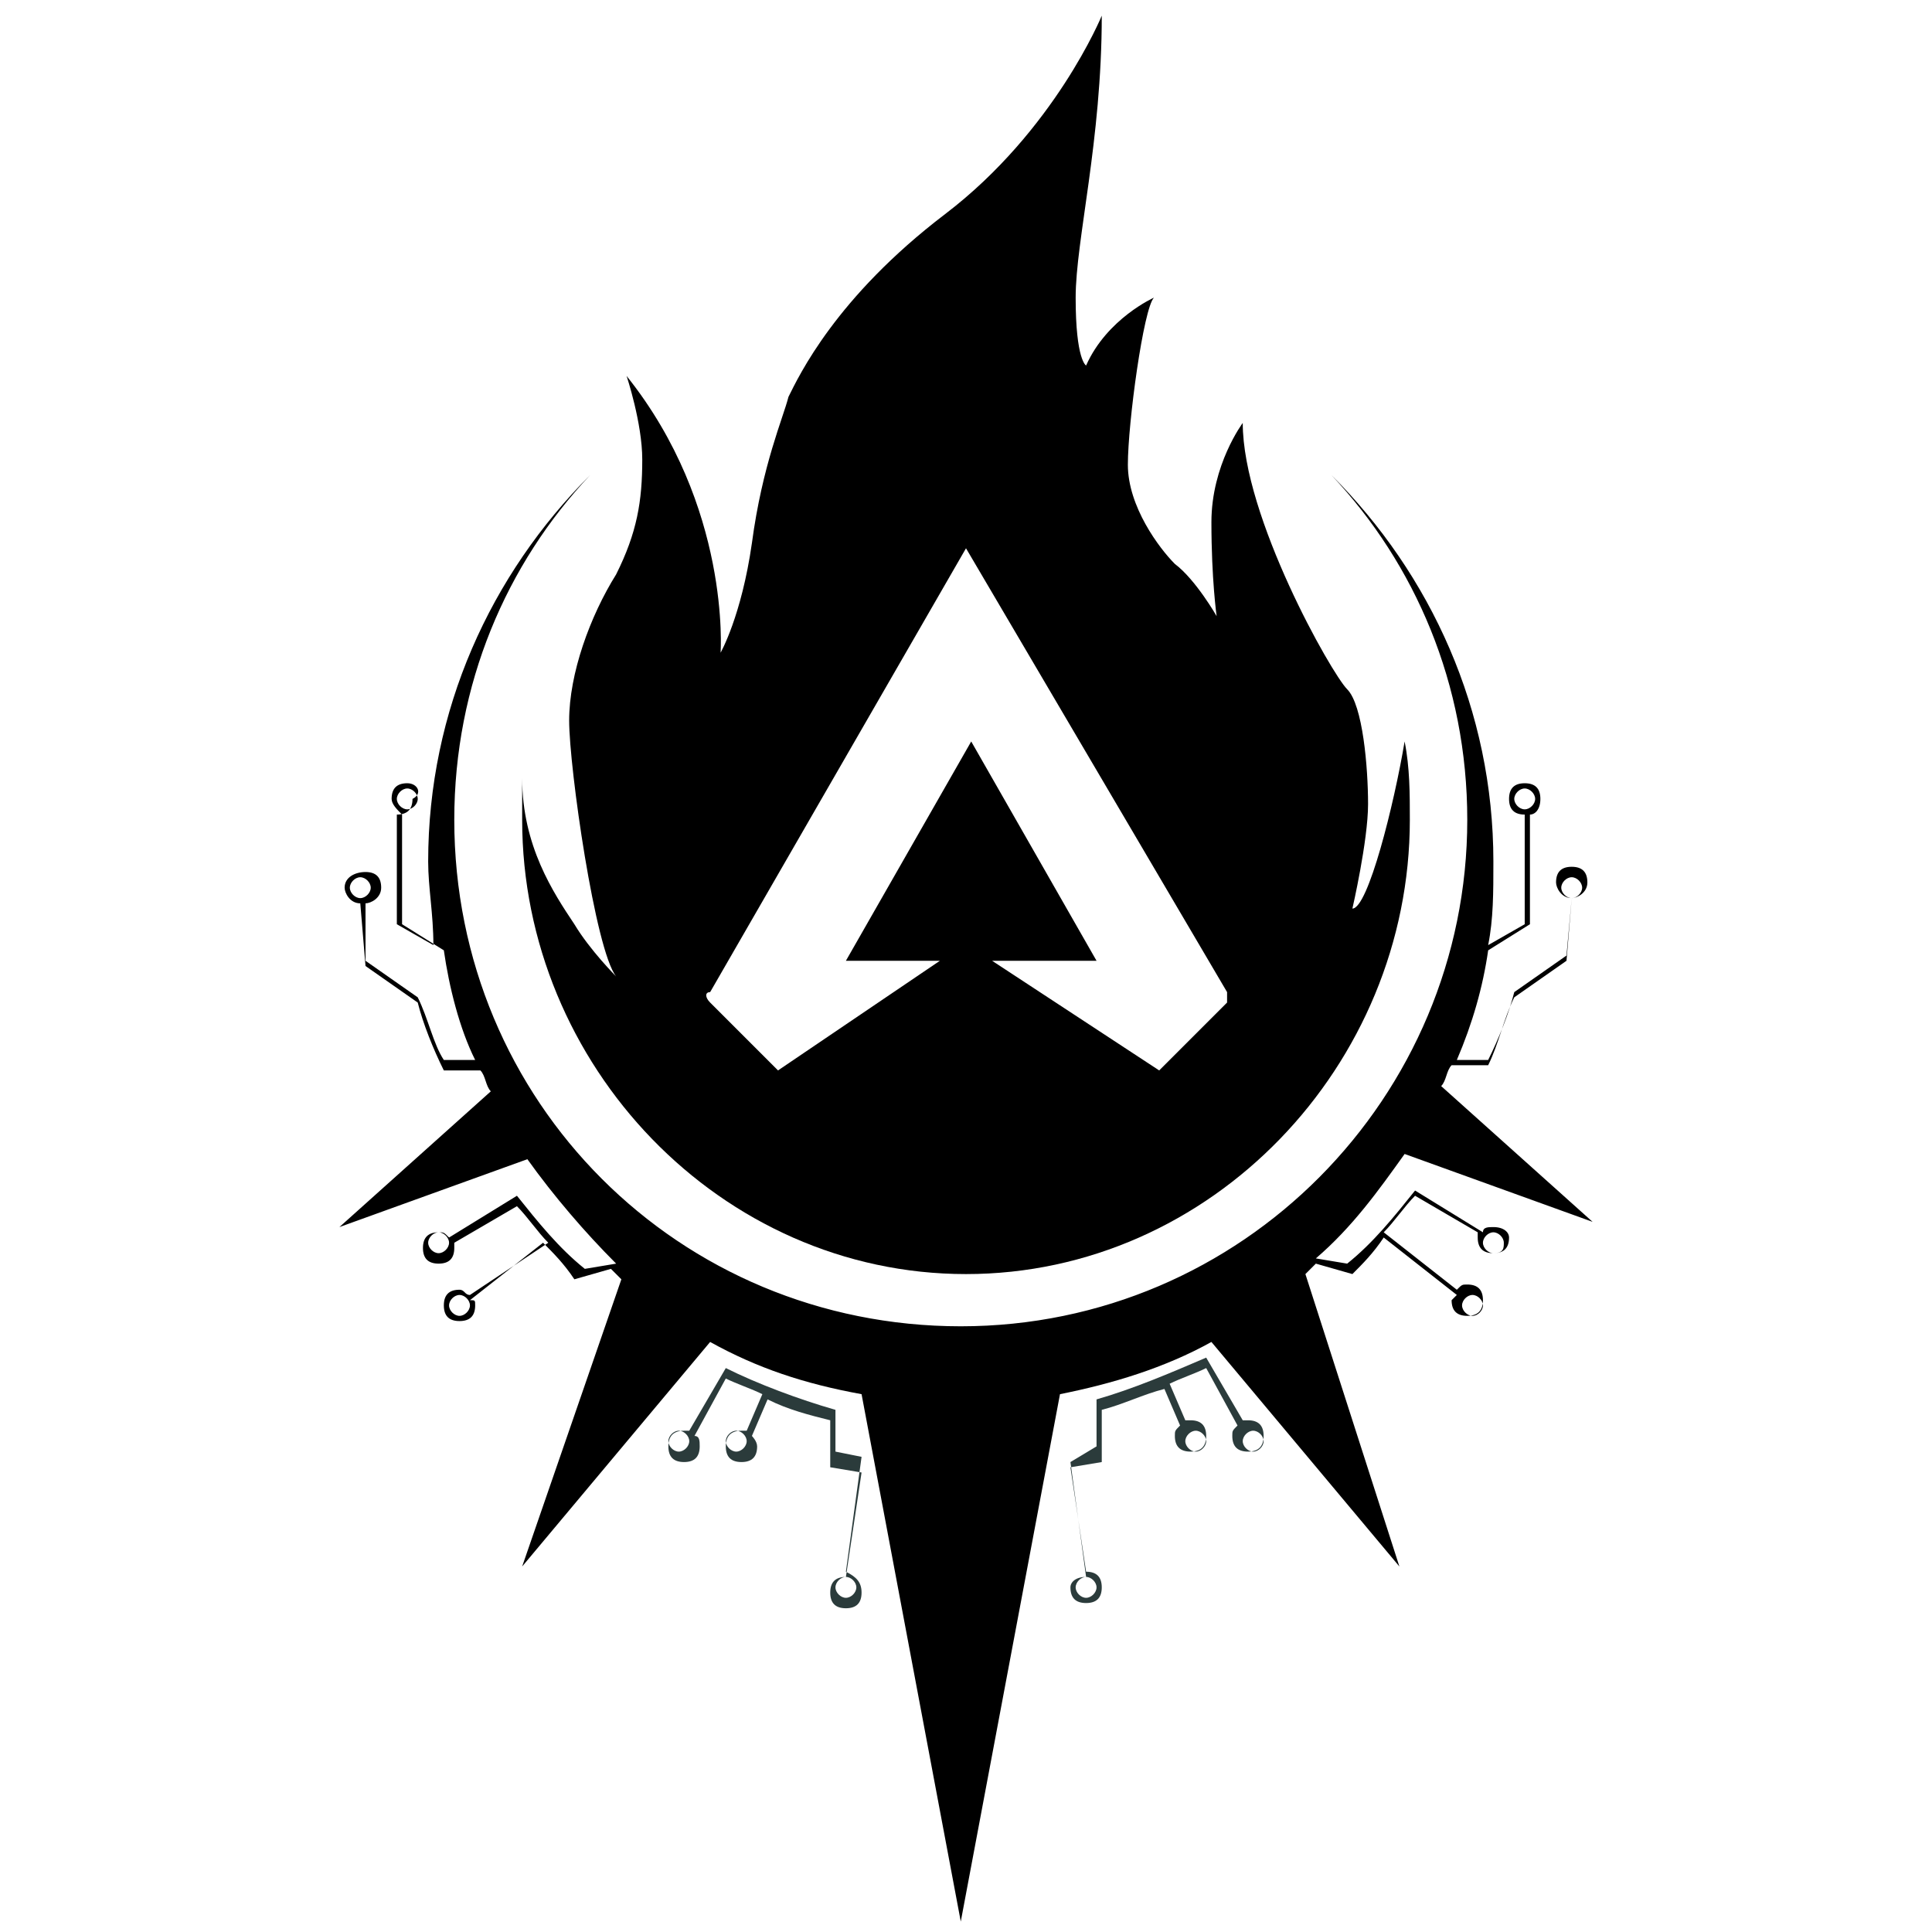
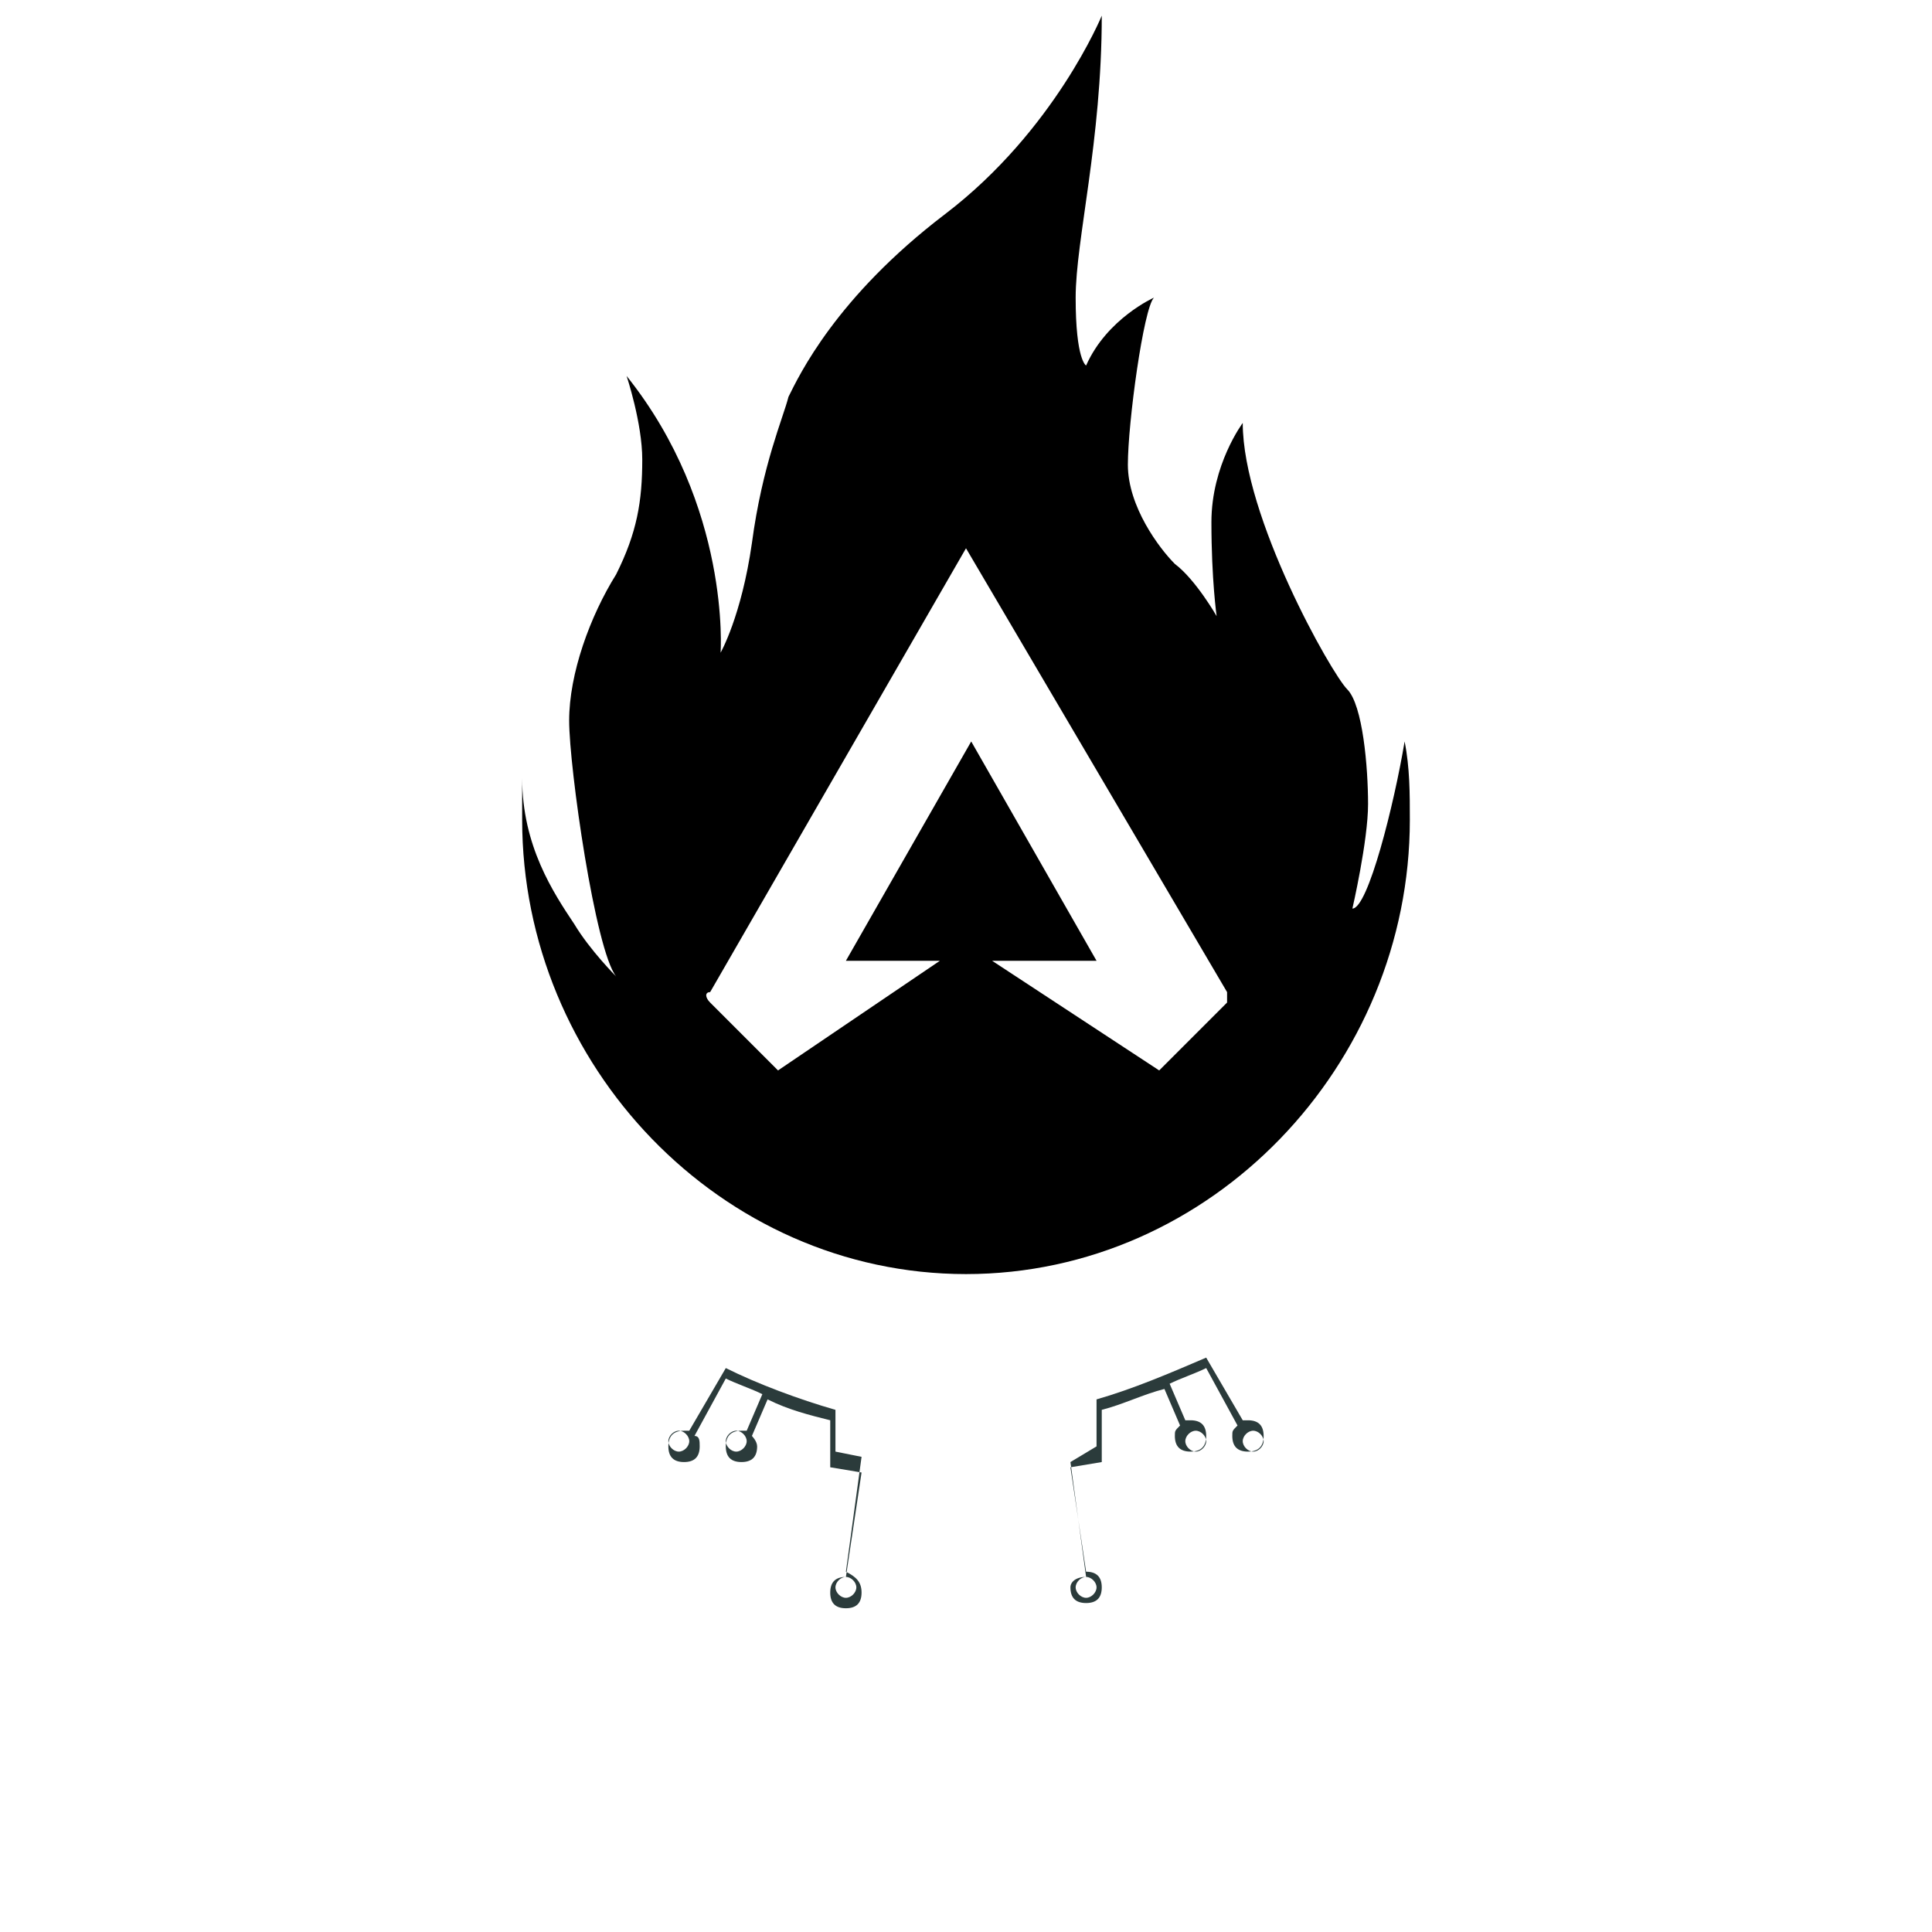
<svg xmlns="http://www.w3.org/2000/svg" xmlns:ns1="http://sodipodi.sourceforge.net/DTD/sodipodi-0.dtd" xmlns:ns2="http://www.inkscape.org/namespaces/inkscape" version="1.1" id="Layer_4_1_" x="0px" y="0px" viewBox="0 0 37 37" style="enable-background:new 0 0 37 37;" xml:space="preserve" ns1:docname="Season_3.svg" ns2:version="1.2.2 (732a01da63, 2022-12-09)">
  <defs id="defs15" />
  <ns1:namedview id="namedview13" pagecolor="#ffffff" bordercolor="#000000" borderopacity="0.25" ns2:showpageshadow="2" ns2:pageopacity="0.0" ns2:pagecheckerboard="0" ns2:deskcolor="#d1d1d1" showgrid="false" ns2:zoom="27.756757" ns2:cx="18.5" ns2:cy="18.5" ns2:window-width="2560" ns2:window-height="1361" ns2:window-x="-9" ns2:window-y="-9" ns2:window-maximized="1" ns2:current-layer="Layer_4_1_" />
  <style type="text/css" id="style2">
	.st0{fill:#2B3B3B;}
</style>
  <path class="st0" d="M16.2,30.1l0.3-2.2L16,27.8V27l0,0c-0.7-0.2-1.5-0.5-2.1-0.8l0,0l-0.7,1.2c0,0-0.1,0-0.1,0  c-0.2,0-0.3,0.1-0.3,0.3c0,0.2,0.1,0.3,0.3,0.3s0.3-0.1,0.3-0.3c0-0.1,0-0.2-0.1-0.2l0.6-1.1c0.2,0.1,0.5,0.2,0.7,0.3l-0.3,0.7  c0,0,0,0-0.1,0c-0.2,0-0.3,0.1-0.3,0.3c0,0.2,0.1,0.3,0.3,0.3c0.2,0,0.3-0.1,0.3-0.3c0-0.1-0.1-0.2-0.1-0.2l0.3-0.7  c0.4,0.2,0.8,0.3,1.2,0.4v0.9l0.6,0.1l-0.3,2c-0.2,0-0.3,0.1-0.3,0.3c0,0.2,0.1,0.3,0.3,0.3c0.2,0,0.3-0.1,0.3-0.3  C16.5,30.3,16.4,30.2,16.2,30.1z M13,27.8c-0.1,0-0.2-0.1-0.2-0.2s0.1-0.2,0.2-0.2c0.1,0,0.2,0.1,0.2,0.2S13.1,27.8,13,27.8z   M14.1,27.8c-0.1,0-0.2-0.1-0.2-0.2s0.1-0.2,0.2-0.2c0.1,0,0.2,0.1,0.2,0.2S14.2,27.8,14.1,27.8z M16.2,30.6c-0.1,0-0.2-0.1-0.2-0.2  c0-0.1,0.1-0.2,0.2-0.2c0.1,0,0.2,0.1,0.2,0.2C16.4,30.5,16.3,30.6,16.2,30.6z" id="path4" />
  <path class="st0" d="M20.5,30.4c0,0.2,0.1,0.3,0.3,0.3c0.2,0,0.3-0.1,0.3-0.3c0-0.2-0.1-0.3-0.3-0.3l-0.3-2l0.6-0.1V27  c0.4-0.1,0.8-0.3,1.2-0.4l0.3,0.7c-0.1,0.1-0.1,0.1-0.1,0.2c0,0.2,0.1,0.3,0.3,0.3c0.2,0,0.3-0.1,0.3-0.3c0-0.2-0.1-0.3-0.3-0.3  c0,0,0,0-0.1,0l-0.3-0.7c0.2-0.1,0.5-0.2,0.7-0.3l0.6,1.1c-0.1,0.1-0.1,0.1-0.1,0.2c0,0.2,0.1,0.3,0.3,0.3c0.2,0,0.3-0.1,0.3-0.3  c0-0.2-0.1-0.3-0.3-0.3c0,0-0.1,0-0.1,0l-0.7-1.2l0,0c-0.7,0.3-1.4,0.6-2.1,0.8l0,0v0.9L20.5,28l0.3,2.2  C20.6,30.2,20.5,30.3,20.5,30.4z M23.8,27.6c0-0.1,0.1-0.2,0.2-0.2c0.1,0,0.2,0.1,0.2,0.2s-0.1,0.2-0.2,0.2  C23.9,27.8,23.8,27.7,23.8,27.6z M22.7,27.6c0-0.1,0.1-0.2,0.2-0.2c0.1,0,0.2,0.1,0.2,0.2s-0.1,0.2-0.2,0.2  C22.8,27.8,22.7,27.7,22.7,27.6z M20.6,30.4c0-0.1,0.1-0.2,0.2-0.2c0.1,0,0.2,0.1,0.2,0.2c0,0.1-0.1,0.2-0.2,0.2  C20.7,30.6,20.6,30.5,20.6,30.4z" id="path6" />
-   <path class="st0" d="M28.6,23.5c-0.1,0-0.2,0-0.2,0.1l-1.3-0.8l0,0c-0.4,0.5-0.8,1-1.3,1.4l-0.6-0.1c0.7-0.6,1.2-1.3,1.7-2l3.6,1.3  l-2.9-2.6c0.1-0.1,0.1-0.3,0.2-0.4l0.7,0l0,0c0.2-0.4,0.3-0.9,0.5-1.3l1-0.7l0.1-1.2c0.1,0,0.3-0.1,0.3-0.3c0-0.2-0.1-0.3-0.3-0.3  c-0.2,0-0.3,0.1-0.3,0.3c0,0.1,0.1,0.3,0.3,0.3l-0.1,1.1L29,19l0,0c-0.1,0.4-0.3,0.9-0.5,1.3l-0.6,0c0.3-0.7,0.5-1.4,0.6-2.1l0,0  l0.8-0.5v-2.1c0.1,0,0.2-0.1,0.2-0.3c0-0.2-0.1-0.3-0.3-0.3c-0.2,0-0.3,0.1-0.3,0.3c0,0.2,0.1,0.3,0.3,0.3v2.1l-0.7,0.4  c0.1-0.5,0.1-1,0.1-1.6c0-2.9-1.2-5.5-3.1-7.4c1.6,1.7,2.6,4,2.6,6.6c0,5.3-4.3,9.7-9.7,9.7s-9.7-4.3-9.7-9.7c0-2.6,1-4.9,2.6-6.6  c-1.9,1.9-3.1,4.5-3.1,7.4c0,0.5,0.1,1,0.1,1.6l-0.7-0.4v-2.1c0.2,0,0.3-0.1,0.3-0.3C8.1,15.2,8,15,7.8,15c-0.2,0-0.3,0.1-0.3,0.3  c0,0.1,0.1,0.2,0.2,0.3v2.1l0.8,0.5l0,0c0.1,0.7,0.3,1.5,0.6,2.1l-0.6,0C8.3,20,8.2,19.5,8,19.1l0,0l-1-0.7L7,17.3  c0.1,0,0.3-0.1,0.3-0.3c0-0.2-0.1-0.3-0.3-0.3S6.6,16.8,6.6,17c0,0.1,0.1,0.3,0.3,0.3L7,18.5l1,0.7c0.1,0.4,0.3,0.9,0.5,1.3l0,0  l0.7,0c0.1,0.1,0.1,0.3,0.2,0.4l-2.9,2.6l3.6-1.3c0.5,0.7,1.1,1.4,1.7,2l-0.6,0.1c-0.5-0.4-0.9-0.9-1.3-1.4l0,0l-1.3,0.8  c-0.1-0.1-0.1-0.1-0.2-0.1c-0.2,0-0.3,0.1-0.3,0.3c0,0.2,0.1,0.3,0.3,0.3c0.2,0,0.3-0.1,0.3-0.3c0,0,0-0.1,0-0.1l1.2-0.7  c0.2,0.2,0.4,0.5,0.6,0.7L9,24.8c-0.1,0-0.1-0.1-0.2-0.1c-0.2,0-0.3,0.1-0.3,0.3c0,0.2,0.1,0.3,0.3,0.3c0.2,0,0.3-0.1,0.3-0.3  c0-0.1,0-0.1-0.1-0.1l1.4-1.1c0.2,0.2,0.4,0.4,0.6,0.7l0,0l0.7-0.2c0.1,0.1,0.1,0.1,0.2,0.2l-1.9,5.5l3.6-4.3c0.9,0.5,1.8,0.8,2.9,1  l1.9,10.1l1.9-10.1c1-0.2,2-0.5,2.9-1l3.6,4.3L25,24.4c0.1-0.1,0.1-0.1,0.2-0.2l0.7,0.2l0,0c0.2-0.2,0.4-0.4,0.6-0.7l1.4,1.1  c0,0-0.1,0.1-0.1,0.1c0,0.2,0.1,0.3,0.3,0.3c0.2,0,0.3-0.1,0.3-0.3c0-0.2-0.1-0.3-0.3-0.3c-0.1,0-0.1,0-0.2,0.1l-1.4-1.1  c0.2-0.2,0.4-0.5,0.6-0.7l1.2,0.7c0,0,0,0.1,0,0.1c0,0.2,0.1,0.3,0.3,0.3c0.2,0,0.3-0.1,0.3-0.3C28.9,23.6,28.8,23.5,28.6,23.5z   M29.9,17c0-0.1,0.1-0.2,0.2-0.2c0.1,0,0.2,0.1,0.2,0.2c0,0.1-0.1,0.2-0.2,0.2C30,17.2,29.9,17.1,29.9,17z M29,15.3  c0-0.1,0.1-0.2,0.2-0.2c0.1,0,0.2,0.1,0.2,0.2c0,0.1-0.1,0.2-0.2,0.2C29.1,15.5,29,15.4,29,15.3z M7.6,15.3c0-0.1,0.1-0.2,0.2-0.2  c0.1,0,0.2,0.1,0.2,0.2c0,0.1-0.1,0.2-0.2,0.2C7.7,15.5,7.6,15.4,7.6,15.3z M6.9,17.2c-0.1,0-0.2-0.1-0.2-0.2c0-0.1,0.1-0.2,0.2-0.2  s0.2,0.1,0.2,0.2C7.1,17.1,7,17.2,6.9,17.2z M8.4,24c-0.1,0-0.2-0.1-0.2-0.2s0.1-0.2,0.2-0.2c0.1,0,0.2,0.1,0.2,0.2S8.5,24,8.4,24z   M8.8,25.2c-0.1,0-0.2-0.1-0.2-0.2c0-0.1,0.1-0.2,0.2-0.2C8.9,24.8,9,24.9,9,25C9,25.1,8.9,25.2,8.8,25.2z M28.2,24.8  c0.1,0,0.2,0.1,0.2,0.2c0,0.1-0.1,0.2-0.2,0.2c-0.1,0-0.2-0.1-0.2-0.2C28,24.9,28.1,24.8,28.2,24.8z M28.6,24  c-0.1,0-0.2-0.1-0.2-0.2s0.1-0.2,0.2-0.2s0.2,0.1,0.2,0.2S28.8,24,28.6,24z" id="path8" style="fill:#000000" />
  <path class="st0" d="M26.9,14.2c-0.2,1.2-0.7,3.2-1,3.2c0,0,0.3-1.3,0.3-2s-0.1-1.9-0.4-2.2c-0.3-0.3-2-3.3-2-5.1  c0,0-0.6,0.8-0.6,1.9c0,1.1,0.1,1.8,0.1,1.8s-0.4-0.7-0.8-1c-0.3-0.3-0.9-1.1-0.9-1.9c0-0.8,0.3-3,0.5-3.2c0,0-0.9,0.4-1.3,1.3  c0,0-0.2-0.1-0.2-1.3c0-1.1,0.5-3,0.5-5.4c0,0-0.9,2.2-3,3.8s-2.8,3.1-3,3.5C15,8,14.6,8.9,14.4,10.4c-0.2,1.4-0.6,2.1-0.6,2.1  S14,9.7,12,7.2c0,0,0.3,0.9,0.3,1.6c0,0.8-0.1,1.4-0.5,2.2c-0.5,0.8-0.9,1.9-0.9,2.8c0,0.9,0.5,4.4,0.9,4.9c0,0-0.5-0.5-0.8-1  c-0.4-0.6-1-1.5-1-2.8c0,0.3,0,0.5,0,0.8c0,4.7,3.8,8.7,8.5,8.7s8.5-4,8.5-8.7C27,15.2,27,14.7,26.9,14.2z M23.5,19.2l-1.3,1.3  L19,18.4H21l-2.4-4.2l-2.4,4.2H18l-3.1,2.1l-1.3-1.3c-0.1-0.1-0.1-0.2,0-0.2l4.9-8.5l5,8.5C23.5,19,23.5,19.1,23.5,19.2z" id="path10" style="fill:#000000" />
</svg>